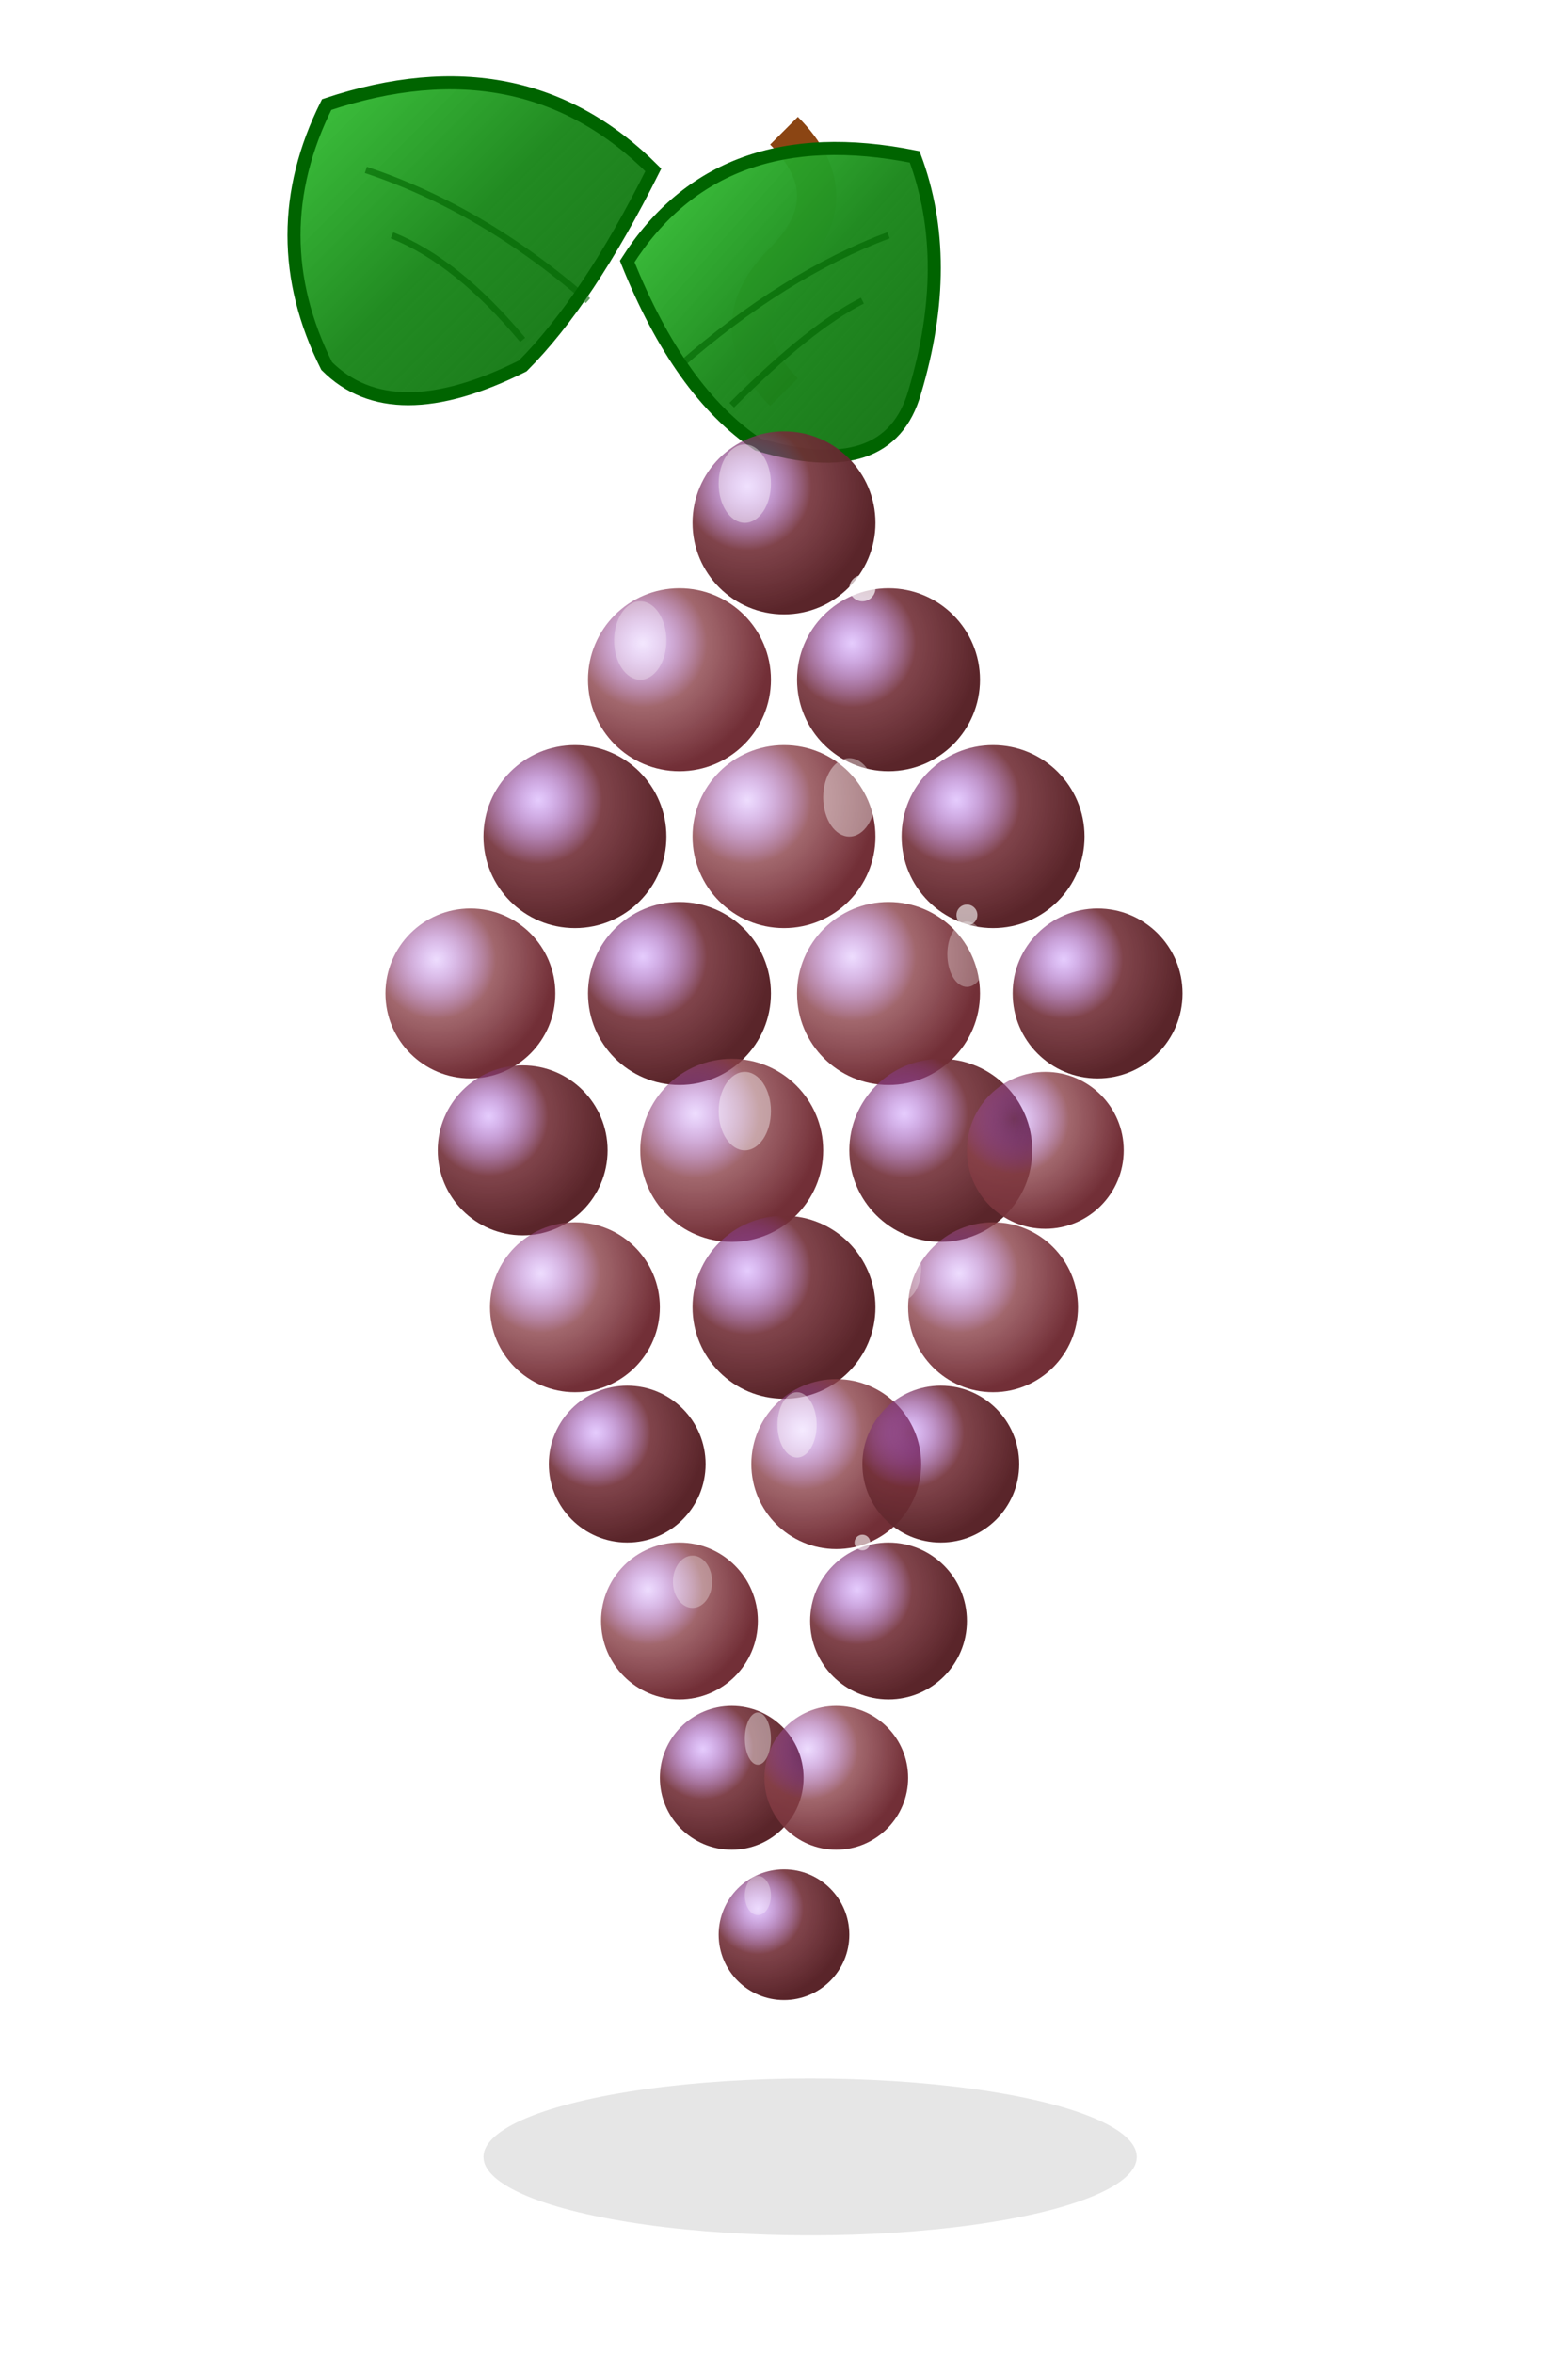
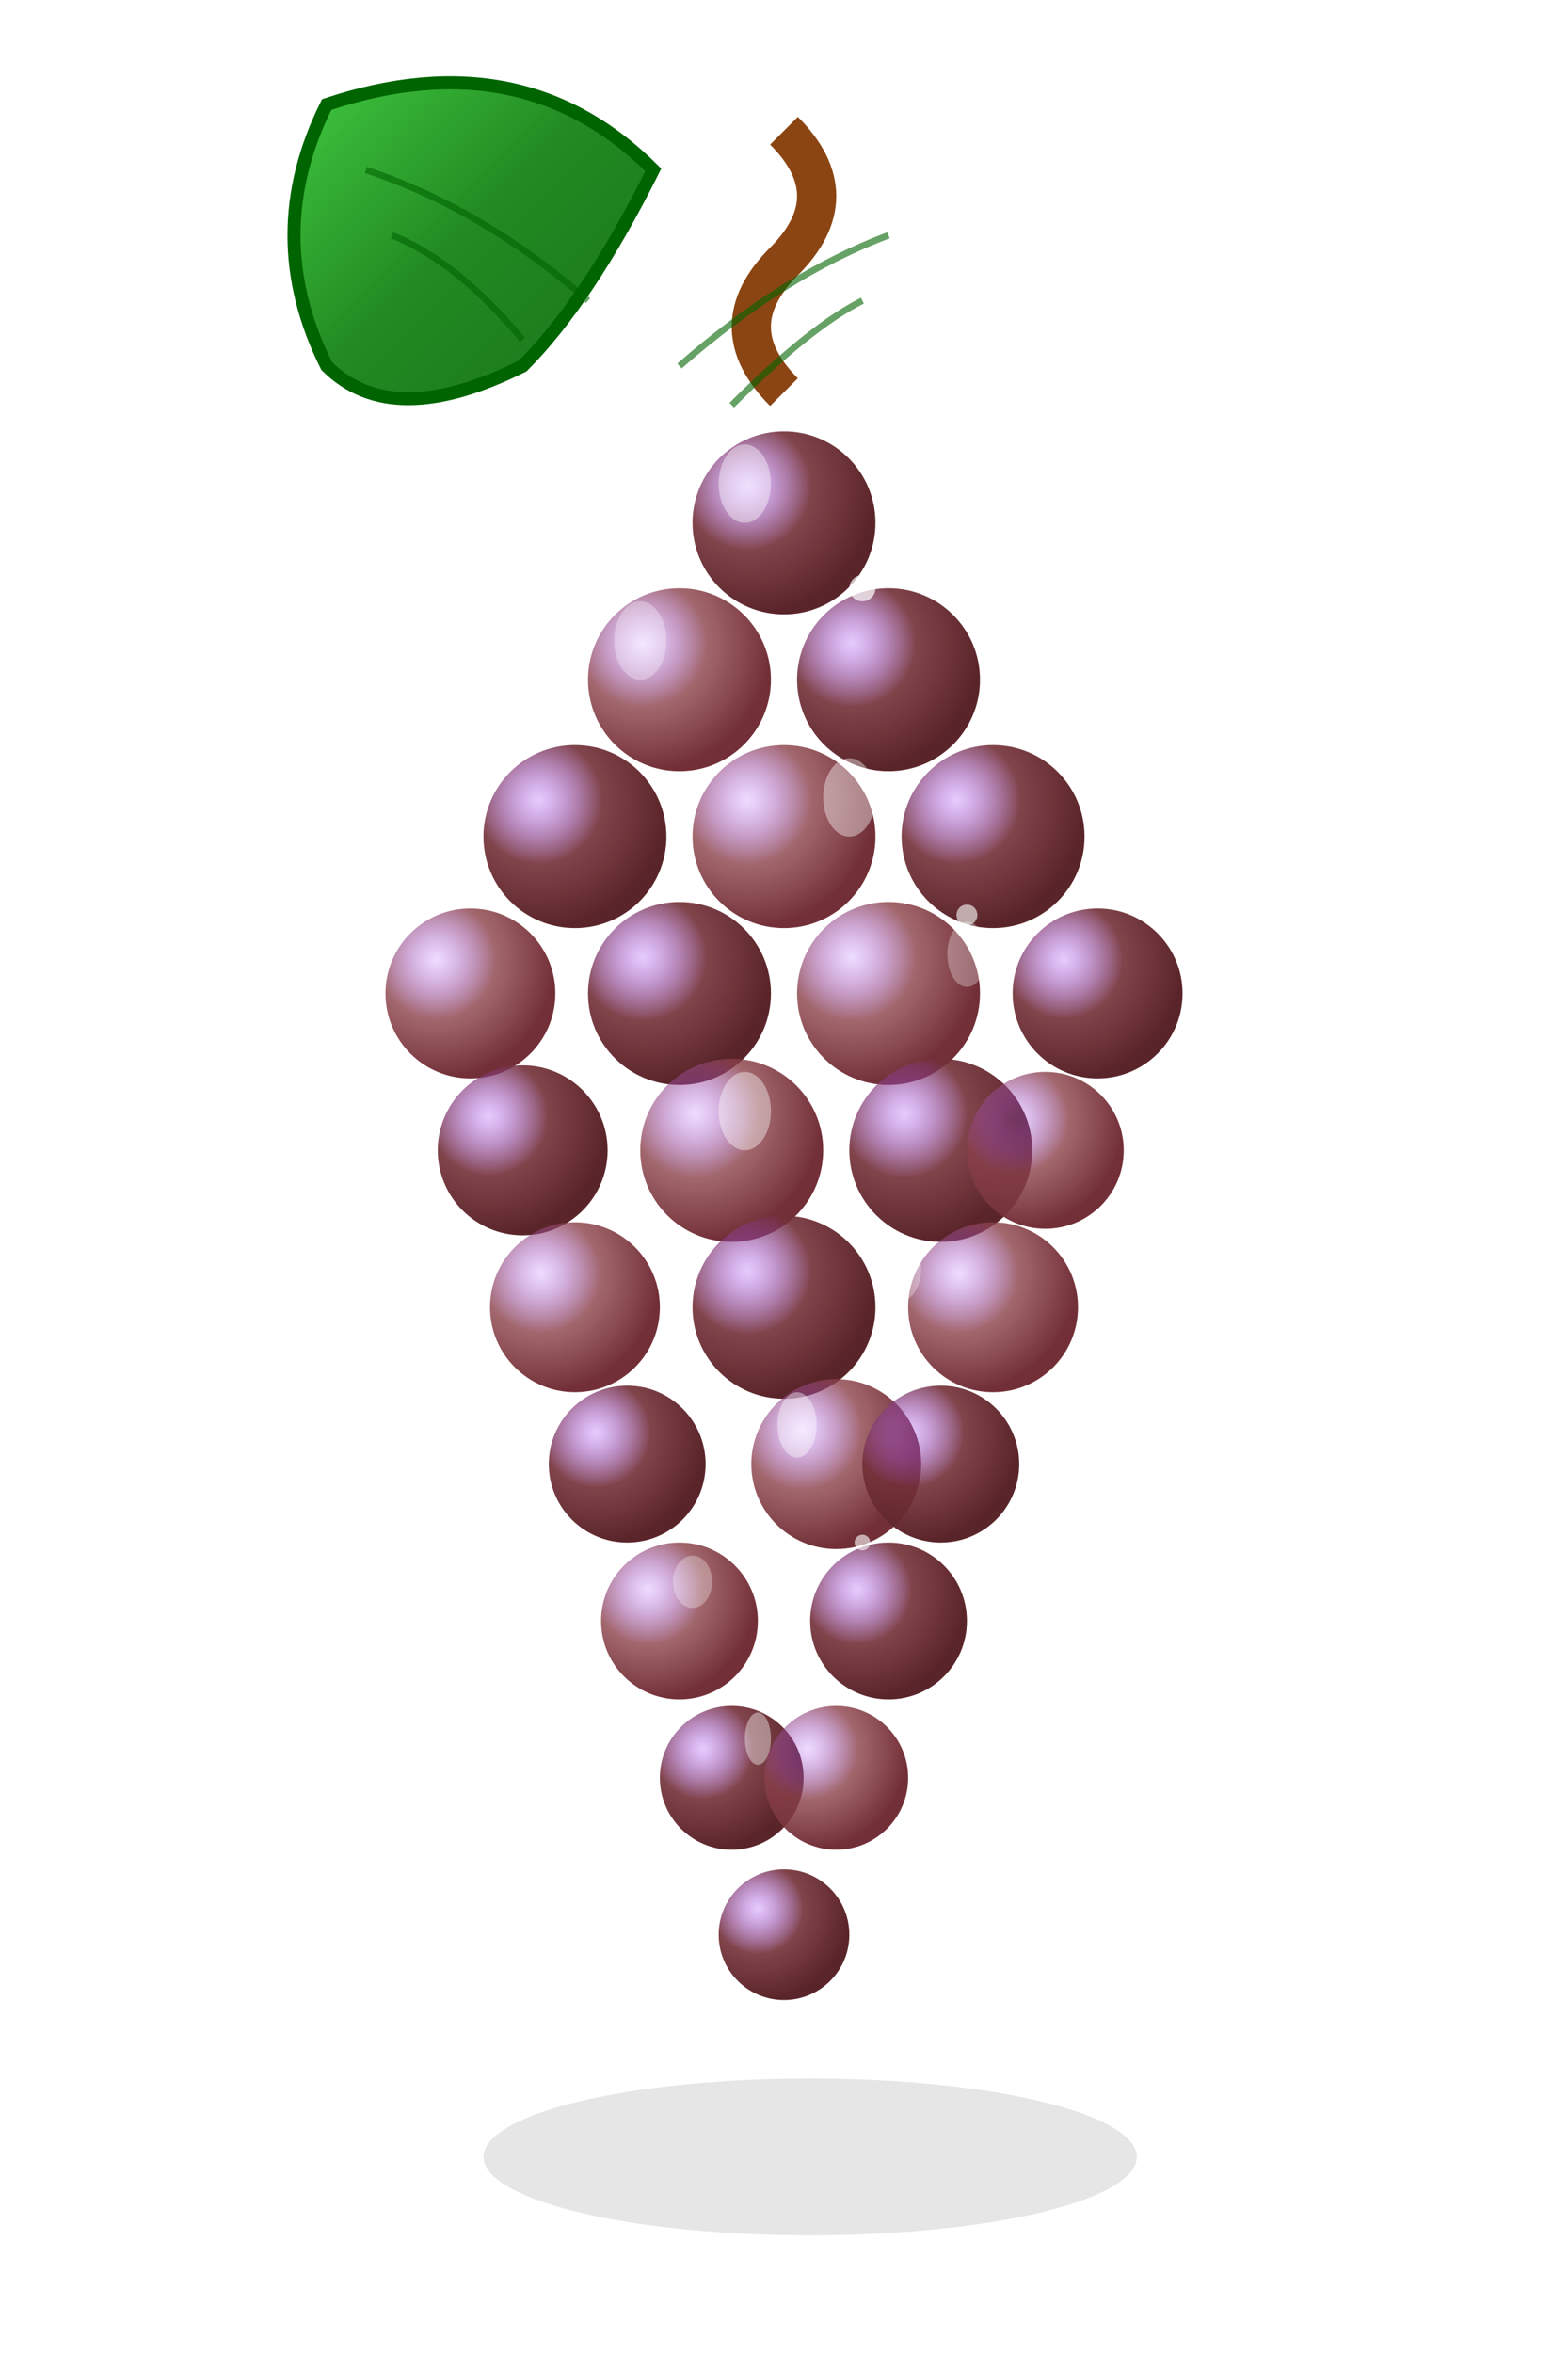
<svg xmlns="http://www.w3.org/2000/svg" viewBox="0 0 120 180" fill="none">
  <defs>
    <radialGradient id="grapeGradient" cx="30%" cy="30%" r="70%">
      <stop offset="0%" style="stop-color:#a855f7;stop-opacity:0.3" />
      <stop offset="50%" style="stop-color:#722f37;stop-opacity:0.9" />
      <stop offset="100%" style="stop-color:#5a252a;stop-opacity:1" />
    </radialGradient>
    <radialGradient id="grapeGradient2" cx="30%" cy="30%" r="70%">
      <stop offset="0%" style="stop-color:#a855f7;stop-opacity:0.2" />
      <stop offset="50%" style="stop-color:#8a4149;stop-opacity:0.8" />
      <stop offset="100%" style="stop-color:#722f37;stop-opacity:1" />
    </radialGradient>
    <linearGradient id="leafGradient" x1="0%" y1="0%" x2="100%" y2="100%">
      <stop offset="0%" style="stop-color:#32CD32;stop-opacity:0.9" />
      <stop offset="50%" style="stop-color:#228B22;stop-opacity:1" />
      <stop offset="100%" style="stop-color:#006400;stop-opacity:0.9" />
    </linearGradient>
    <filter id="grapeGlow" x="-50%" y="-50%" width="200%" height="200%">
      <feGaussianBlur stdDeviation="1" result="coloredBlur" />
      <feMerge>
        <feMergeNode in="coloredBlur" />
        <feMergeNode in="SourceGraphic" />
      </feMerge>
    </filter>
  </defs>
  <path d="M60 10 Q65 15 60 20 Q55 25 60 30" stroke="#8B4513" stroke-width="3" fill="none" />
  <g transform="translate(25, 8)">
    <path d="M0 0 Q15 -5 25 5 Q20 15 15 20 Q5 25 0 20 Q-5 10 0 0 Z" fill="url(#leafGradient)" stroke="#006400" stroke-width="1" />
    <path d="M3 5 Q12 8 20 15" stroke="#006400" stroke-width="0.5" fill="none" opacity="0.6" />
    <path d="M5 10 Q10 12 15 18" stroke="#006400" stroke-width="0.5" fill="none" opacity="0.6" />
  </g>
  <g transform="translate(70, 12)">
-     <path d="M0 0 Q-15 -3 -22 8 Q-18 18 -12 22 Q-2 25 0 18 Q3 8 0 0 Z" fill="url(#leafGradient)" stroke="#006400" stroke-width="1" />
    <path d="M-2 6 Q-10 9 -18 16" stroke="#006400" stroke-width="0.5" fill="none" opacity="0.6" />
    <path d="M-4 11 Q-8 13 -14 19" stroke="#006400" stroke-width="0.5" fill="none" opacity="0.6" />
  </g>
  <circle cx="60" cy="40" r="7" fill="url(#grapeGradient)" filter="url(#grapeGlow)" />
  <circle cx="52" cy="52" r="7" fill="url(#grapeGradient2)" filter="url(#grapeGlow)" />
  <circle cx="68" cy="52" r="7" fill="url(#grapeGradient)" filter="url(#grapeGlow)" />
  <circle cx="44" cy="64" r="7" fill="url(#grapeGradient)" filter="url(#grapeGlow)" />
  <circle cx="60" cy="64" r="7" fill="url(#grapeGradient2)" filter="url(#grapeGlow)" />
  <circle cx="76" cy="64" r="7" fill="url(#grapeGradient)" filter="url(#grapeGlow)" />
  <circle cx="36" cy="76" r="6.5" fill="url(#grapeGradient2)" filter="url(#grapeGlow)" />
  <circle cx="52" cy="76" r="7" fill="url(#grapeGradient)" filter="url(#grapeGlow)" />
  <circle cx="68" cy="76" r="7" fill="url(#grapeGradient2)" filter="url(#grapeGlow)" />
  <circle cx="84" cy="76" r="6.5" fill="url(#grapeGradient)" filter="url(#grapeGlow)" />
  <circle cx="40" cy="88" r="6.5" fill="url(#grapeGradient)" filter="url(#grapeGlow)" />
  <circle cx="56" cy="88" r="7" fill="url(#grapeGradient2)" filter="url(#grapeGlow)" />
  <circle cx="72" cy="88" r="7" fill="url(#grapeGradient)" filter="url(#grapeGlow)" />
  <circle cx="80" cy="88" r="6" fill="url(#grapeGradient2)" filter="url(#grapeGlow)" />
  <circle cx="44" cy="100" r="6.5" fill="url(#grapeGradient2)" filter="url(#grapeGlow)" />
  <circle cx="60" cy="100" r="7" fill="url(#grapeGradient)" filter="url(#grapeGlow)" />
  <circle cx="76" cy="100" r="6.5" fill="url(#grapeGradient2)" filter="url(#grapeGlow)" />
  <circle cx="48" cy="112" r="6" fill="url(#grapeGradient)" filter="url(#grapeGlow)" />
  <circle cx="64" cy="112" r="6.5" fill="url(#grapeGradient2)" filter="url(#grapeGlow)" />
  <circle cx="72" cy="112" r="6" fill="url(#grapeGradient)" filter="url(#grapeGlow)" />
  <circle cx="52" cy="124" r="6" fill="url(#grapeGradient2)" filter="url(#grapeGlow)" />
  <circle cx="68" cy="124" r="6" fill="url(#grapeGradient)" filter="url(#grapeGlow)" />
  <circle cx="56" cy="136" r="5.5" fill="url(#grapeGradient)" filter="url(#grapeGlow)" />
  <circle cx="64" cy="136" r="5.5" fill="url(#grapeGradient2)" filter="url(#grapeGlow)" />
  <circle cx="60" cy="148" r="5" fill="url(#grapeGradient)" filter="url(#grapeGlow)" />
  <ellipse cx="57" cy="37" rx="2" ry="3" fill="#ffffff" opacity="0.4" />
  <ellipse cx="49" cy="49" rx="2" ry="3" fill="#ffffff" opacity="0.3" />
  <ellipse cx="65" cy="61" rx="2" ry="3" fill="#ffffff" opacity="0.4" />
  <ellipse cx="74" cy="73" rx="1.5" ry="2.5" fill="#ffffff" opacity="0.3" />
  <ellipse cx="57" cy="85" rx="2" ry="3" fill="#ffffff" opacity="0.4" />
  <ellipse cx="69" cy="97" rx="1.5" ry="2.5" fill="#ffffff" opacity="0.3" />
  <ellipse cx="61" cy="109" rx="1.5" ry="2.5" fill="#ffffff" opacity="0.4" />
  <ellipse cx="53" cy="121" rx="1.5" ry="2" fill="#ffffff" opacity="0.3" />
  <ellipse cx="58" cy="133" rx="1" ry="2" fill="#ffffff" opacity="0.4" />
-   <ellipse cx="58" cy="145" rx="1" ry="1.5" fill="#ffffff" opacity="0.3" />
  <circle cx="66" cy="45" r="1" fill="#ffffff" opacity="0.7" />
  <circle cx="74" cy="70" r="0.8" fill="#ffffff" opacity="0.6" />
  <circle cx="50" cy="95" r="0.8" fill="#ffffff" opacity="0.7" />
  <circle cx="66" cy="118" r="0.6" fill="#ffffff" opacity="0.6" />
  <ellipse cx="62" cy="165" rx="25" ry="6" fill="#000000" opacity="0.1" />
</svg>